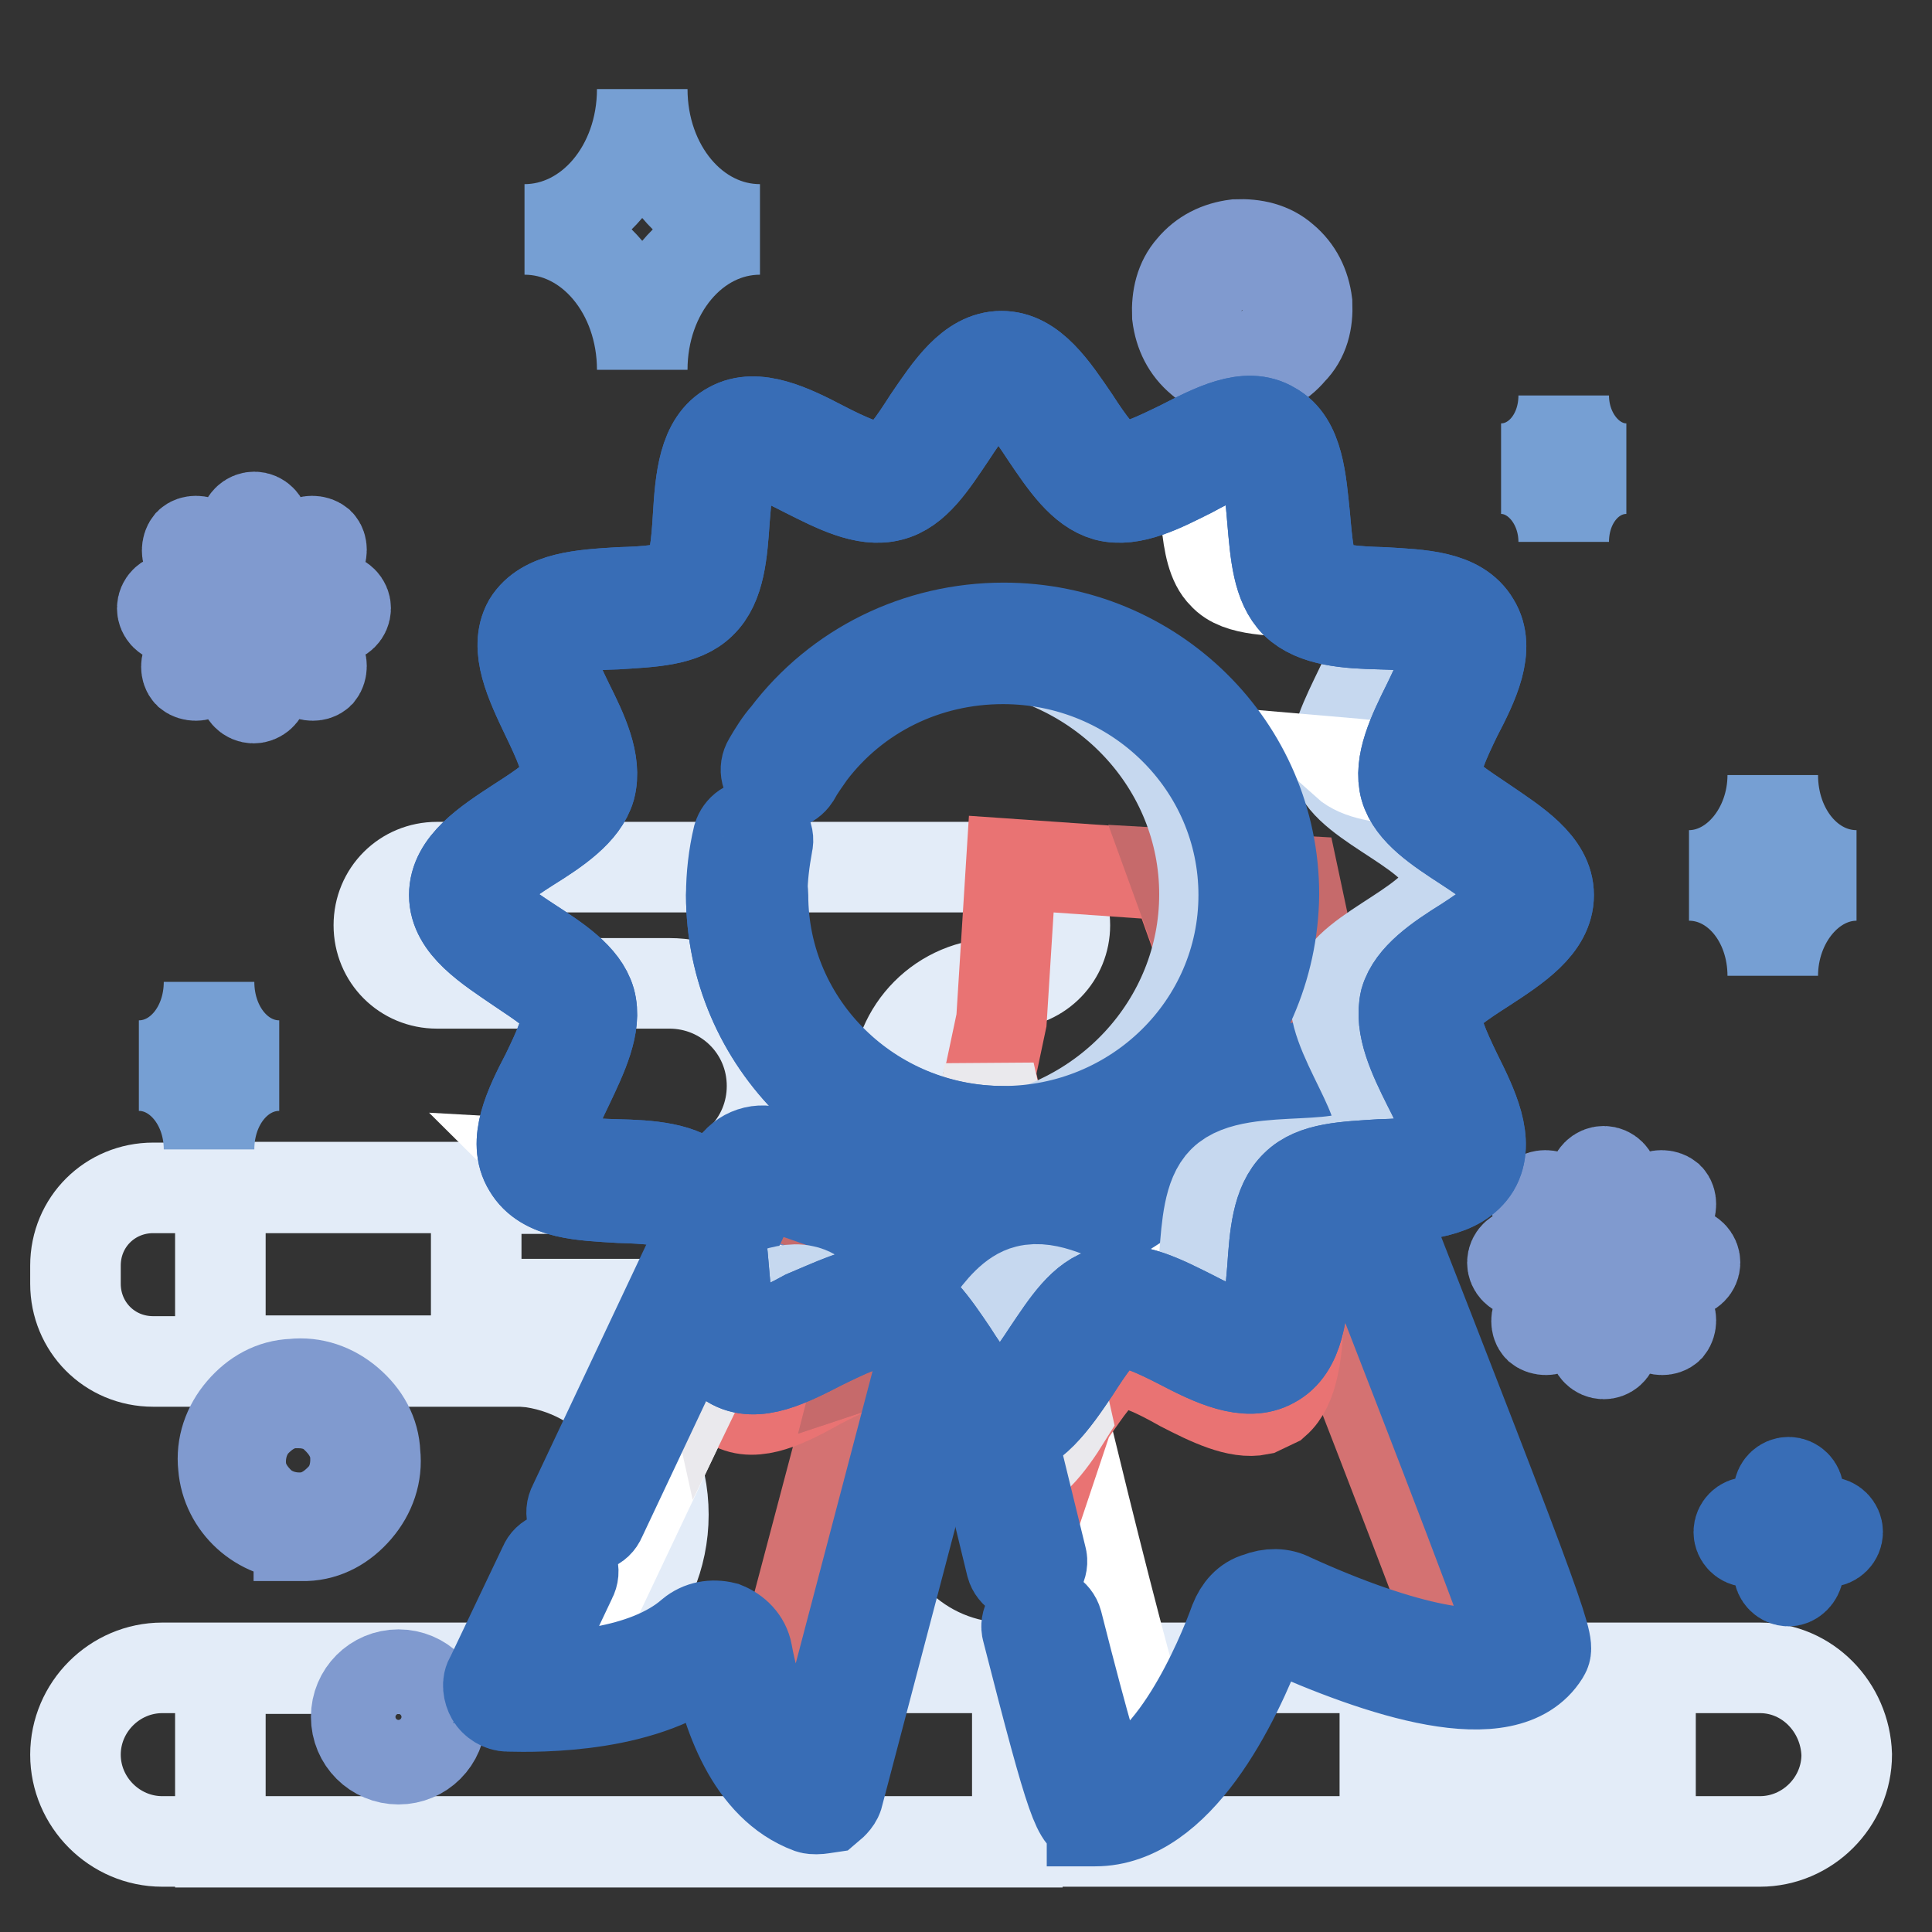
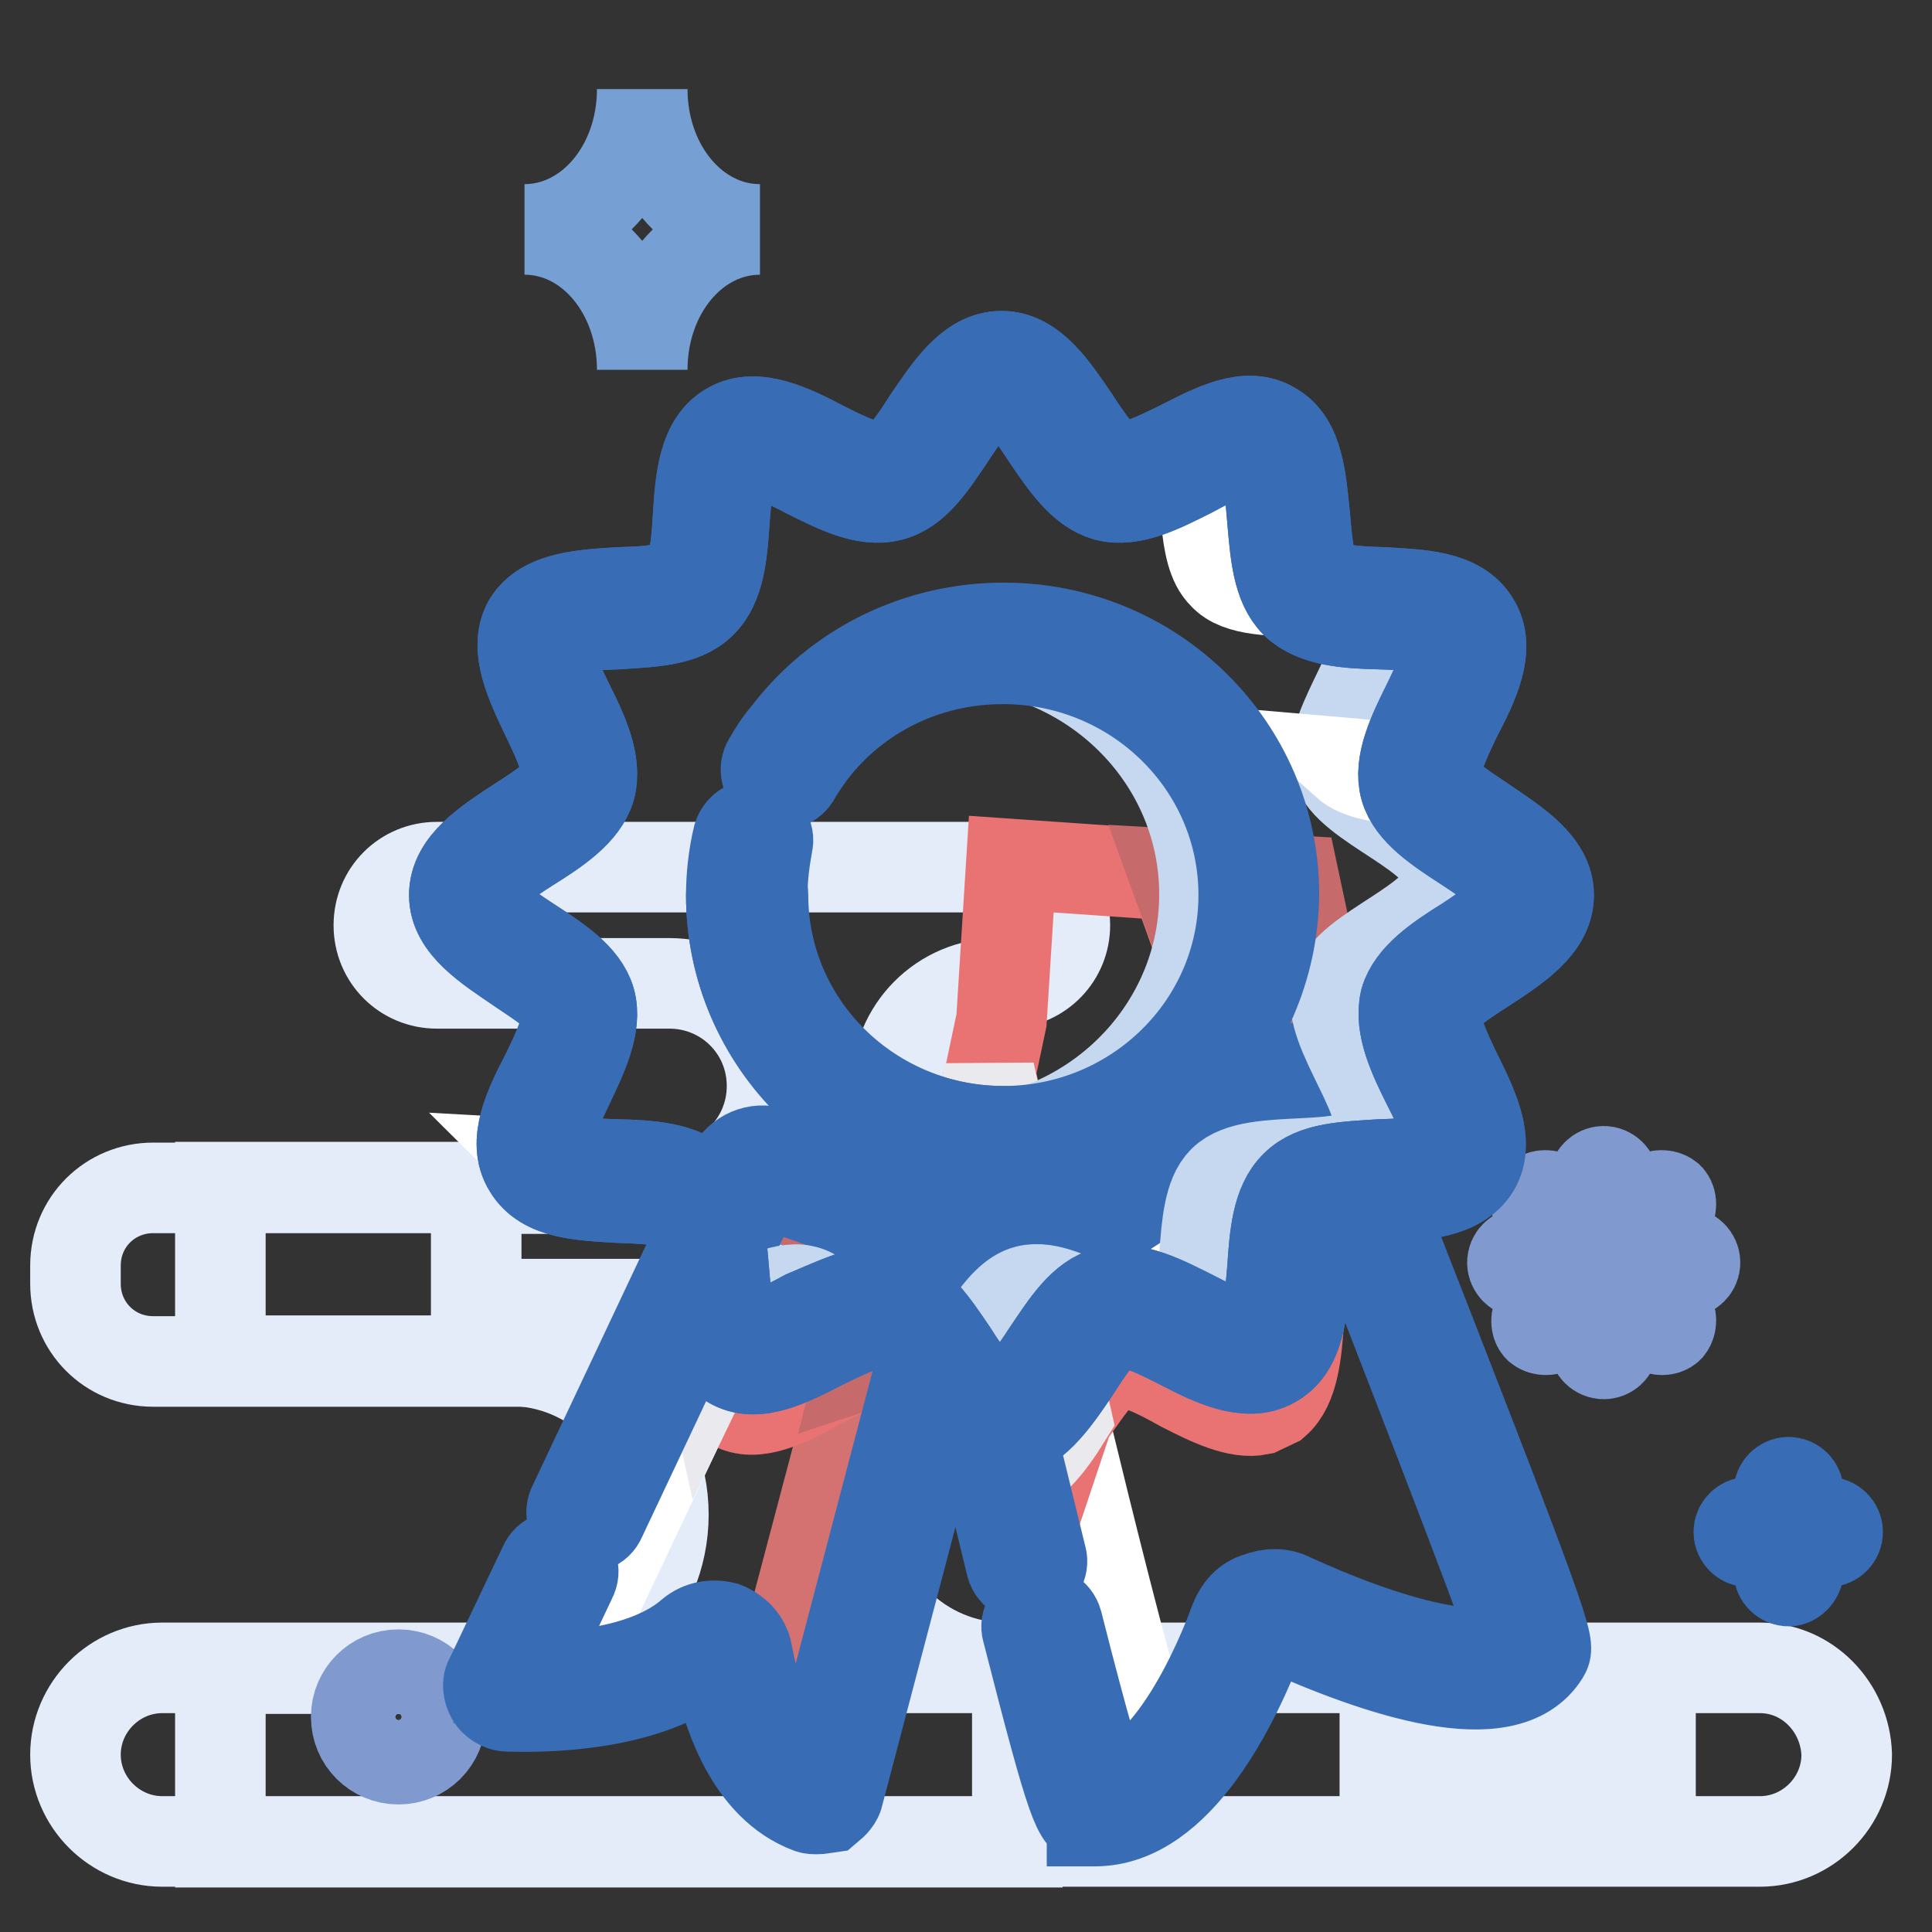
<svg xmlns="http://www.w3.org/2000/svg" version="1.1" x="0px" y="0px" viewBox="0 0 256 256" enable-background="new 0 0 256 256" xml:space="preserve">
  <rect x="0" y="0" width="256" height="256" fill="#333333" stroke="none" />
  <g>
    <path stroke-width="12" fill-opacity="0" stroke="#e3ecf8" d="M135.5,180.4H20.3c-5.8,0-10.3-4.6-10.3-10.3v-2.4c0-5.8,4.6-10.3,10.3-10.3h115.2 c5.8,0,10.3,4.6,10.3,10.3v2.2C145.8,175.7,141.3,180.4,135.5,180.4z" />
    <path stroke-width="12" fill-opacity="0" stroke="#e3ecf8" d="M134.8,221h-1.6c-11.2,0-20.4-9.1-20.4-20.4c0-11.2,9.1-20.4,20.4-20.4h1.6v-22.9H29.2v23h38.3 c11.2,0,20.4,9.1,20.4,20.4c0,11.2-9.1,20.4-20.4,20.4H29.2v23h105.6V221z" />
    <path stroke-width="12" fill-opacity="0" stroke="#e3ecf8" d="M141.1,122.6c0-4.1-3.2-7.5-7.4-7.7H57.9c-4.3,0-7.7,3.4-7.7,7.7s3.4,7.7,7.7,7.7h30.8 c7.5,0,13.6,6,13.6,13.6c0,7.5-6,13.6-13.6,13.6H63.1v15.3h70.5v-15.3h-1.2c-7.5,0-13.6-6-13.6-13.6c0-7.5,6-13.6,13.6-13.6h1.2 C137.9,130.1,141.1,126.7,141.1,122.6z M183.5,221h-162c-6.3,0-11.5,5.2-11.5,11.5c0,6.3,5.2,11.5,11.5,11.5h162V221z M187.6,221 h9.7v23h-9.7V221z M209.1,221h6.2v23h-6.2V221z M233.2,221h-14.5v23h14.5c6.3,0,11.5-5.2,11.5-11.5 C244.5,226.2,239.5,221,233.2,221z" />
    <path stroke-width="12" fill-opacity="0" stroke="#386db6" d="M242.2,204.3h-10.5c-0.7,0-1.3-0.6-1.3-1.3s0.6-1.3,1.3-1.3h10.5c0.7,0,1.3,0.6,1.3,1.3 S242.9,204.3,242.2,204.3z" />
    <path stroke-width="12" fill-opacity="0" stroke="#386db6" d="M237,209.5c-0.7,0-1.3-0.6-1.3-1.3v-10.5c0-0.7,0.6-1.3,1.3-1.3c0.7,0,1.3,0.6,1.3,1.3v10.5 C238.2,208.9,237.6,209.5,237,209.5z" />
-     <path stroke-width="12" fill-opacity="0" stroke="#809acf" d="M39.6,203.4c-5.2,0-9.6-4-10-9.1c-0.3-2.7,0.6-5.3,2.4-7.4c1.8-2.1,4.1-3.4,6.8-3.5 c2.7-0.3,5.3,0.6,7.4,2.4c2.1,1.8,3.4,4.1,3.5,6.8c0.3,2.7-0.6,5.3-2.4,7.4c-1.8,2.1-4.1,3.4-6.8,3.5H39.6z M39.6,185.9h-0.7 c-2.1,0.1-3.8,1.2-5.2,2.7c-1.3,1.5-1.9,3.5-1.8,5.5c0.1,2.1,1.2,3.8,2.7,5.2c1.5,1.3,3.5,1.9,5.5,1.8c2.1-0.1,3.8-1.2,5.2-2.7 s1.9-3.5,1.8-5.5c-0.1-2.1-1.2-3.8-2.7-5.2C43.2,186.5,41.4,185.9,39.6,185.9L39.6,185.9z M164.7,49.8c-2.1,0-4-0.7-5.6-2.1 c-1.8-1.5-2.8-3.5-3.1-5.9c-0.1-2.4,0.4-4.6,1.9-6.3c1.5-1.8,3.5-2.8,5.9-3.1c2.4-0.1,4.6,0.4,6.3,1.9c1.8,1.5,2.8,3.5,3.1,5.9 c0.1,2.4-0.4,4.6-2.1,6.3c-1.5,1.8-3.5,2.8-5.9,3.1C165.2,49.6,165,49.8,164.7,49.8z M164.7,35h-0.6c-1.6,0.1-3.1,0.9-4.1,2.2 c-1,1.2-1.6,2.8-1.5,4.4c0.3,3.4,3.2,5.9,6.6,5.6c1.6-0.1,3.1-0.9,4.1-2.2c1-1.2,1.6-2.8,1.5-4.4c-0.1-1.6-0.9-3.1-2.2-4.1 C167.5,35.4,166.2,35,164.7,35z" />
-     <path stroke-width="12" fill-opacity="0" stroke="#809acf" d="M33.6,92.5c-0.7,0-1.3-0.6-1.3-1.3v-7.5l-5.5,5.5c-0.4,0.4-1.3,0.4-1.8,0c-0.4-0.4-0.4-1.3,0-1.8l5.5-5.5 h-7.7c-0.7,0-1.3-0.6-1.3-1.3c0-0.7,0.6-1.3,1.3-1.3h7.8l-5.5-5.5c-0.4-0.4-0.4-1.3,0-1.8c0.4-0.4,1.3-0.4,1.8,0l5.5,5.5v-7.7 c0-0.7,0.6-1.3,1.3-1.3c0.7,0,1.3,0.6,1.3,1.3v7.7l5.5-5.5c0.4-0.4,1.3-0.4,1.8,0c0.4,0.4,0.4,1.3,0,1.8l-5.5,5.5h7.7 c0.7,0,1.3,0.6,1.3,1.3c0,0.7-0.6,1.3-1.3,1.3h-7.7l5.5,5.5c0.4,0.4,0.4,1.3,0,1.8c-0.4,0.4-1.3,0.4-1.8,0l-5.6-5.5v7.7 C34.9,91.9,34.3,92.5,33.6,92.5z" />
    <path stroke-width="12" fill-opacity="0" stroke="#809acf" d="M212.5,179.4c-0.7,0-1.3-0.6-1.3-1.3v-7.7l-5.5,5.5c-0.4,0.4-1.3,0.4-1.8,0c-0.4-0.4-0.4-1.3,0-1.8l5.5-5.5 h-7.7c-0.7,0-1.3-0.6-1.3-1.3c0-0.7,0.6-1.3,1.3-1.3h7.7l-5.5-5.5c-0.4-0.4-0.4-1.3,0-1.8c0.4-0.4,1.3-0.4,1.8,0l5.5,5.5v-7.7 c0-0.7,0.6-1.3,1.3-1.3s1.3,0.6,1.3,1.3v7.7l5.5-5.5c0.4-0.4,1.3-0.4,1.8,0c0.4,0.4,0.4,1.3,0,1.8l-5.5,5.5h7.7 c0.7,0,1.3,0.6,1.3,1.3c0,0.7-0.6,1.3-1.3,1.3h-7.7l5.5,5.5c0.4,0.4,0.4,1.3,0,1.8c-0.4,0.4-1.3,0.4-1.8,0l-5.5-5.5v7.7 C213.7,179,213.1,179.4,212.5,179.4L212.5,179.4z" />
-     <path stroke-width="12" fill-opacity="0" stroke="#769fd3" d="M234.9,102.7c0,7.2-5,13.3-11.1,13.3c6.2,0,11.1,5.9,11.1,13.3c0-7.2,5-13.3,11.1-13.3 C239.8,116,234.9,110.1,234.9,102.7z M27.7,130.1c0,6.2-4.1,11.1-9.3,11.1c5.2,0,9.3,5,9.3,11.1c0-6.2,4.1-11.1,9.3-11.1 C31.8,141.2,27.7,136.3,27.7,130.1z M207.2,52.4c0,5.5-3.7,9.7-8.3,9.7c4.6,0,8.3,4.4,8.3,9.7c0-5.5,3.7-9.7,8.3-9.7 C210.9,62.1,207.2,57.7,207.2,52.4z" />
    <path stroke-width="12" fill-opacity="0" stroke="#809acf" d="M52.8,233.1c-3.1,0-5.6-2.5-5.6-5.6c0-3.1,2.5-5.6,5.6-5.6c3.1,0,5.6,2.5,5.6,5.6 C58.4,230.6,55.9,233.1,52.8,233.1z M52.8,224.2c-1.8,0-3.1,1.5-3.1,3.1c0,1.8,1.5,3.1,3.1,3.1c1.8,0,3.1-1.5,3.1-3.1 C55.9,225.7,54.4,224.2,52.8,224.2z" />
    <path stroke-width="12" fill-opacity="0" stroke="#769fd3" d="M85.1,11.8c0,10.3,6.9,18.6,15.6,18.6c-8.7,0-15.6,8.3-15.6,18.6c0-10.3-6.9-18.6-15.6-18.6 C78.1,30.4,85.1,22.2,85.1,11.8z" />
    <path stroke-width="12" fill-opacity="0" stroke="#ea7e7e" d="M99.1,156.7l-31.9,67.3c-0.1,0.4,0.1,1,0.6,1c3.8,0.1,17.8,0.4,25.5-6.2c1.5-1.2,3.7-0.4,4,1.3 c1.2,6.2,4.1,15.8,11.2,18.4c0.4,0.1,0.9-0.1,0.9-0.4l18.7-71.1c0.3-1.2-0.3-2.5-1.6-3l-24.6-8.6C101,155.1,99.7,155.5,99.1,156.7 L99.1,156.7z" />
    <path stroke-width="12" fill-opacity="0" stroke="#ffffff" d="M74.2,222l31.3-66.1l-4-1.5c-1.2-0.4-2.5,0.1-2.9,1.3l-31.9,67.3c-0.1,0.4,0.1,1,0.6,1 c1.8,0.1,1.8,0.6,6.2,0C73.4,223.8,74,222.2,74.2,222z" />
    <path stroke-width="12" fill-opacity="0" stroke="#ea7e7e" d="M127.9,173.7c0,0,15.3,65.6,17.1,65.5c10.3,0,17.6-16.2,20.4-23.7c0.7-1.9,3-2.8,4.7-1.9 c8.1,3.7,28,11.8,32.6,4.4c0.4-0.7-20.8-54.9-27.9-73c-0.6-1.5-2.4-2.1-3.5-1.2L128.9,171C128,171.6,127.6,172.8,127.9,173.7 L127.9,173.7z" />
-     <path stroke-width="12" fill-opacity="0" stroke="#d47272" d="M174.8,144.9c-0.6-1.5-2.4-2.1-3.5-1.2l-5.3,3.4c0,0.1,0.1,0.1,0.1,0.3c7.1,18.3,28.3,72.3,27.9,73 c-0.1,0.1-0.3,0.3-0.3,0.4c4.1,0.3,7.5-0.4,9-2.9C203.2,217.3,181.8,163.2,174.8,144.9z" />
    <path stroke-width="12" fill-opacity="0" stroke="#ffffff" d="M137,171.7c-0.3-1,0.1-2.1,1-2.7l36.7-23.7c0-0.1-0.1-0.3-0.1-0.6c-0.6-1.5-2.4-2.1-3.5-1.2l-42.3,27.3 c-0.9,0.6-1.3,1.6-1,2.7c0,0,15.3,65.6,17.1,65.5c3.1,0,5.9-1.5,8.6-3.8C149.4,224.8,137,171.7,137,171.7L137,171.7z" />
    <path stroke-width="12" fill-opacity="0" stroke="#386db6" d="M168.3,186c0.3-0.1,0.6-0.4,0.9-0.6l-2.1,1C167.4,186.3,167.8,186.2,168.3,186z" />
    <path stroke-width="12" fill-opacity="0" stroke="#d47272" d="M98.5,155.8l-0.4,0.9l0.3,0.1l0.9-1.8C98.9,155.2,98.6,155.5,98.5,155.8z M126.1,163.2l0.1,1.5l-4.3,20.2 c-1.5-2.2-3.1-4-4.6-4.3c-0.9-0.3-2.1,0-3.2,0.4l-13.3,50.3c1.8,2.9,4,5.3,7.1,6.5c0.4,0.1,0.9-0.1,0.9-0.4l18.7-71.1 C128,164.8,127.3,163.5,126.1,163.2z" />
    <path stroke-width="12" fill-opacity="0" stroke="#e97373" d="M116.5,163.2l-12.2-4.3l-10.5,21.7c0.4,2.5,1.3,4.4,3.2,5.5c3.1,1.8,7.4-0.4,11.5-2.7 c1.9-1,3.8-1.9,5.6-2.5l3.8-14.8C118.4,164.8,117.7,163.5,116.5,163.2z" />
    <path stroke-width="12" fill-opacity="0" stroke="#eae9ed" d="M98.4,156.8l-5.8,12.4c0.3,1.6,0.4,3.5,0.6,5.5c0.1,2.1,0.3,4.1,0.7,5.9l10.5-21.7L98.4,156.8z" />
    <path stroke-width="12" fill-opacity="0" stroke="#d47272" d="M105.6,156l-4.1-1.5c-0.9-0.3-1.6-0.1-2.4,0.4l-0.9,1.8l5.9,2.1L105.6,156z" />
    <path stroke-width="12" fill-opacity="0" stroke="#6f86c3" d="M105.6,156l-4.1-1.5c-0.9-0.3-1.6-0.1-2.4,0.4l-0.9,1.8l5.9,2.1L105.6,156z" />
    <path stroke-width="12" fill-opacity="0" stroke="#d47272" d="M117.5,180.4c1.5,0.4,2.9,2.2,4.6,4.3l4.3-20.2l-0.3-1.5l-20.5-7.1l-1.3,2.8l12.2,4.3 c1.2,0.4,1.9,1.6,1.6,3l-3.8,14.8C115.5,180.4,116.6,180.3,117.5,180.4L117.5,180.4z" />
    <path stroke-width="12" fill-opacity="0" stroke="#c66a6b" d="M117.5,180.4c1.5,0.4,2.9,2.2,4.6,4.3l4.3-20.2l-0.3-1.5l-20.5-7.1l-1.3,2.8l12.2,4.3 c1.2,0.4,1.9,1.6,1.6,3l-3.8,14.8C115.5,180.4,116.6,180.3,117.5,180.4L117.5,180.4z" />
    <path stroke-width="12" fill-opacity="0" stroke="#e97373" d="M134,114.5l-1.3,20.7l-1.5,7.1l10.2,45.7c0.1-0.3,0.3-0.4,0.4-0.7c2.1-2.9,4.1-6.2,6-6.6 c2.1-0.6,5.6,1.2,8.8,3c3.7,1.9,7.4,3.7,10.3,3.1l2.1-1c2.4-2.1,2.8-6.5,3.1-10.8c0.3-3.2,0.4-6.6,1.6-8.4L155.6,116L134,114.5 L134,114.5z" />
    <path stroke-width="12" fill-opacity="0" stroke="#eae9ed" d="M126.4,164.7l6.8,30.5c3.2-0.3,5.8-3.7,8.1-7.4l-10.2-45.7L126.4,164.7L126.4,164.7z" />
    <path stroke-width="12" fill-opacity="0" stroke="#c66a6b" d="M182.3,163.9l-1.5-3.5l-9.3-43.7l-15.9-0.9l18.3,50.4l0.4-0.4C175.6,164.4,178.9,164.1,182.3,163.9z" />
    <path stroke-width="12" fill-opacity="0" stroke="#386db6" d="M108.2,239.7c-0.3,0-0.6,0-0.9-0.1c-7.8-2.9-11.1-12.5-12.5-20.1c0,0,0-0.3-0.3-0.3c-0.1,0-0.3,0-0.4,0.1 c-8.1,7.1-22.7,6.9-26.8,6.8c-0.9,0-1.8-0.6-2.2-1.3c-0.4-0.7-0.6-1.8-0.1-2.5l7.1-14.9c0.4-1,1.6-1.5,2.7-0.9 c1,0.4,1.5,1.6,0.9,2.7l-6.2,13.1c4.9,0,15.9-0.4,22.1-5.8c1.2-1,2.8-1.3,4.4-0.9c1.5,0.6,2.7,1.8,3,3.4c0.9,4.9,3.2,13.3,8.7,16.4 l18.3-69.6c0-0.1,0-0.4-0.3-0.6l-24.6-8.6c-0.1-0.1-0.4,0-0.6,0.3l-20.9,44.3c-0.4,1-1.6,1.5-2.7,0.9c-1-0.4-1.5-1.6-0.9-2.7 l20.9-44.3c1-2.1,3.4-3.1,5.5-2.4l24.6,8.6c2.2,0.7,3.4,3.1,2.8,5.3l-18.7,71.1c-0.1,0.7-0.7,1.3-1.3,1.8 C109.1,239.6,108.7,239.7,108.2,239.7L108.2,239.7z" />
    <path stroke-width="12" fill-opacity="0" stroke="#386db6" d="M144.7,241.2c-1.8,0-2.5-1.3-8.6-25.2c-0.3-1,0.4-2.2,1.5-2.5c1-0.3,2.2,0.4,2.5,1.5 c3.8,15,5.5,20.4,6.2,22.1c8.8-1.3,15.5-17.3,17.3-22.3c0.6-1.5,1.6-2.7,3.1-3.1c1.5-0.6,3.1-0.6,4.4,0.1c14.9,6.8,26.3,9,29.6,5.8 c-1.8-5.9-15.5-41-23-60.3l-4.6-11.5c0-0.1-0.1-0.1-0.3-0.3h-0.4l-42.3,27.3c-0.1,0.1-0.3,0.3-0.1,0.4c0,0.1,4,17,8,33.2 c0.3,1-0.4,2.2-1.5,2.5c-1,0.3-2.2-0.4-2.5-1.5c-4-16.4-8-33.2-8-33.3c-0.4-1.8,0.3-3.7,1.9-4.7l42.3-27.3c1.2-0.7,2.5-0.9,3.8-0.4 s2.2,1.3,2.8,2.7l4.6,11.5c24.2,61.8,24,62,23.2,63.3c-5,8-21.8,2.4-35.3-3.7c-0.4-0.1-0.9-0.1-1.2,0c-0.4,0.1-0.7,0.4-0.9,0.9 c-3.5,9.3-11.1,24.9-22.1,24.9H144.7z" />
    <path stroke-width="12" fill-opacity="0" stroke="#ffffff" d="M203.2,118.6c0,5.8-13.4,9.4-14.8,14.8c-1.5,5.5,8,15.5,5.2,20.2c-2.8,4.7-16.2,1.3-20.2,5.2 c-4,3.8-0.9,17.4-5.8,20.1c-4.7,2.7-14.8-7.1-20.2-5.6c-5.3,1.3-9.1,14.8-14.9,14.8s-9.6-13.4-14.9-14.8 c-5.5-1.5-15.3,8.3-20.2,5.6c-4.9-2.8-1.8-16.2-5.8-20.1c-4-3.8-17.4-0.3-20.2-5.2c-2.8-4.7,6.6-14.9,5.2-20.2 c-1.5-5.3-14.8-9-14.8-14.8c0-5.8,13.4-9.4,14.8-14.8c1.5-5.5-8-15.5-5.2-20.2c2.8-4.7,16.2-1.3,20.2-5.2c4-3.8,0.9-17.4,5.8-20.1 c4.7-2.7,14.8,7.1,20.2,5.6c5.3-1.3,9.1-14.8,14.9-14.8s9.6,13.4,14.9,14.8c5.5,1.5,15.3-8.3,20.2-5.6c4.9,2.8,1.8,16.2,5.8,20.1 c4,3.8,17.4,0.3,20.2,5.2c2.8,4.7-6.6,14.9-5.2,20.2C189.8,109.2,203.2,113,203.2,118.6L203.2,118.6z" />
    <path stroke-width="12" fill-opacity="0" stroke="#ffffff" d="M203.2,118.6c0,5.8-13.4,9.4-14.8,14.8c-1.5,5.5,8,15.5,5.2,20.2c-2.8,4.7-16.2,1.3-20.2,5.2 c-4,3.8-0.9,17.4-5.8,20.1c-4.7,2.7-14.8-7.1-20.2-5.6c-5.3,1.3-9.1,14.8-14.9,14.8s-9.6-13.4-14.9-14.8 c-5.5-1.5-15.3,8.3-20.2,5.6c-4.9-2.8-1.8-16.2-5.8-20.1c-4-3.8-17.4-0.3-20.2-5.2c-2.8-4.7,6.6-14.9,5.2-20.2 c-1.5-5.3-14.8-9-14.8-14.8c0-5.8,13.4-9.4,14.8-14.8c1.5-5.5-8-15.5-5.2-20.2c2.8-4.7,16.2-1.3,20.2-5.2c4-3.8,0.9-17.4,5.8-20.1 c4.7-2.7,14.8,7.1,20.2,5.6c5.3-1.3,9.1-14.8,14.9-14.8s9.6,13.4,14.9,14.8c5.5,1.5,15.3-8.3,20.2-5.6c4.9,2.8,1.8,16.2,5.8,20.1 c4,3.8,17.4,0.3,20.2,5.2c2.8,4.7-6.6,14.9-5.2,20.2C189.8,109.2,203.2,113,203.2,118.6L203.2,118.6z" />
    <path stroke-width="12" fill-opacity="0" stroke="#c6d8ef" d="M106.5,171c-2.9-0.7-7.2,1.8-11.4,3.8c0.4,1.9,1.2,3.4,2.5,4.1c3.1,1.8,8.4-1.8,13.3-4.1 C109.6,172.9,108.1,171.3,106.5,171z" />
    <path stroke-width="12" fill-opacity="0" stroke="#ffffff" d="M72.2,154.3c1.6,1.6,4.9,1.9,8.4,2.2C79,154.8,75.8,154.5,72.2,154.3z M173.3,78.5 c-3.8-3.8-0.7-17.4-5.6-20.1c-2.2-1.2-5.5,0.1-8.8,1.8c1.2,5.2,0.3,13.1,3.2,15.9C164.1,78.4,168.9,78.2,173.3,78.5z" />
    <path stroke-width="12" fill-opacity="0" stroke="#c6d8ef" d="M136.1,171c-3.7,0.9-6.6,7.7-10,11.7c2.1,2.9,4.1,5.3,6.5,5.3c5.2,0,8.8-10.9,13.4-14 C142.5,172.2,138.8,170.3,136.1,171L136.1,171z M203.2,118.6c0-5.8-13.4-9.4-14.8-14.8c-1.5-5.5,8-15.5,5.2-20.2 c-1.6-2.8-6.9-2.8-11.9-3c0.1,0.1,0.4,0.4,0.6,0.7c2.8,4.7-6.6,14.9-5.2,20.2c1.5,5.3,14.8,9,14.8,14.8c0,5.8-13.4,9.4-14.8,14.8 c-1.5,5.5,8,15.5,5.2,20.2c-2.8,4.7-16.2,1.2-20.2,5.2c-3.8,3.7-1.2,16.1-5,19.6c4,2.1,8.1,4.3,10.8,2.8c4.9-2.8,1.8-16.2,5.8-20.1 c4-3.8,17.4-0.3,20.2-5.2c2.8-4.7-6.6-14.9-5.2-20.2C189.8,128.1,203.2,124.4,203.2,118.6L203.2,118.6z" />
-     <path stroke-width="12" fill-opacity="0" stroke="#ffffff" d="M186.7,103.3c-1.6-1.6-4.9-1.9-8.4-2.2C180.1,102.7,183.3,103.1,186.7,103.3z" />
+     <path stroke-width="12" fill-opacity="0" stroke="#ffffff" d="M186.7,103.3c-1.6-1.6-4.9-1.9-8.4-2.2C180.1,102.7,183.3,103.1,186.7,103.3" />
    <path stroke-width="12" fill-opacity="0" stroke="#c6d8ef" d="M203.2,118.6c0,5.8-13.4,9.4-14.8,14.8c-1.5,5.5,8,15.5,5.2,20.2c-2.8,4.7-16.2,1.3-20.2,5.2 c-4,3.8-0.9,17.4-5.8,20.1c-4.7,2.7-14.8-7.1-20.2-5.6c-5.3,1.3-9.1,14.8-14.9,14.8s-9.6-13.4-14.9-14.8 c-5.5-1.5-15.3,8.3-20.2,5.6c-4.9-2.8-1.8-16.2-5.8-20.1c-4-3.8-17.4-0.3-20.2-5.2c-2.8-4.7,6.6-14.9,5.2-20.2 c-1.5-5.3-14.8-9-14.8-14.8c0-5.8,13.4-9.4,14.8-14.8c1.5-5.5-8-15.5-5.2-20.2c2.8-4.7,16.2-1.3,20.2-5.2c4-3.8,0.9-17.4,5.8-20.1 c4.7-2.7,14.8,7.1,20.2,5.6c5.3-1.3,9.1-14.8,14.9-14.8s9.6,13.4,14.9,14.8c5.5,1.5,15.3-8.3,20.2-5.6c4.9,2.8,1.8,16.2,5.8,20.1 c4,3.8,17.4,0.3,20.2,5.2c2.8,4.7-6.6,14.9-5.2,20.2C189.8,109.2,203.2,113,203.2,118.6L203.2,118.6z" />
    <path stroke-width="12" fill-opacity="0" stroke="#c6d8ef" d="M203.2,118.6c0,5.8-13.4,9.4-14.8,14.8c-1.5,5.5,8,15.5,5.2,20.2c-2.8,4.7-16.2,1.3-20.2,5.2 c-4,3.8-0.9,17.4-5.8,20.1c-4.7,2.7-14.8-7.1-20.2-5.6c-5.3,1.3-9.1,14.8-14.9,14.8s-9.6-13.4-14.9-14.8 c-5.5-1.5-15.3,8.3-20.2,5.6c-4.9-2.8-1.8-16.2-5.8-20.1c-4-3.8-17.4-0.3-20.2-5.2c-2.8-4.7,6.6-14.9,5.2-20.2 c-1.5-5.3-14.8-9-14.8-14.8c0-5.8,13.4-9.4,14.8-14.8c1.5-5.5-8-15.5-5.2-20.2c2.8-4.7,16.2-1.3,20.2-5.2c4-3.8,0.9-17.4,5.8-20.1 c4.7-2.7,14.8,7.1,20.2,5.6c5.3-1.3,9.1-14.8,14.9-14.8s9.6,13.4,14.9,14.8c5.5,1.5,15.3-8.3,20.2-5.6c4.9,2.8,1.8,16.2,5.8,20.1 c4,3.8,17.4,0.3,20.2,5.2c2.8,4.7-6.6,14.9-5.2,20.2C189.8,109.2,203.2,113,203.2,118.6L203.2,118.6z" />
    <path stroke-width="12" fill-opacity="0" stroke="#386db6" d="M132.7,190c-4.1,0-6.9-4.3-9.7-8.4c-1.8-2.8-4-5.9-5.6-6.3c-1.9-0.4-5.3,1.3-8.4,2.8 c-4.3,2.2-8.8,4.6-12.2,2.5c-3.5-1.9-3.8-7.1-4.3-11.9c-0.3-3.4-0.6-7.1-1.8-8.4c-1.3-1.3-5.2-1.5-8.6-1.6c-4.9-0.3-10-0.4-12.1-4 c-2.1-3.4,0.1-8,2.4-12.4c1.5-3.1,3.1-6.5,2.7-8.4c-0.4-1.8-3.5-3.7-6.3-5.6c-4.1-2.8-8.6-5.6-8.6-9.7s4.3-6.9,8.6-9.7 c2.8-1.8,5.9-3.8,6.3-5.6c0.4-1.8-1.2-5.3-2.7-8.4c-2.1-4.4-4.3-9-2.4-12.4c2.1-3.4,7.1-3.7,12.1-4c3.4-0.1,7.2-0.3,8.6-1.6 c1.3-1.3,1.6-5,1.8-8.4c0.3-4.9,0.7-10,4.3-11.9c3.4-1.9,8,0.3,12.2,2.5c3.1,1.6,6.5,3.2,8.4,2.8c1.8-0.4,3.8-3.5,5.6-6.3 c2.8-4.1,5.6-8.4,9.7-8.4c4.1,0,6.9,4.3,9.7,8.4c1.8,2.8,4,5.9,5.6,6.3c1.9,0.4,5.3-1.3,8.4-2.8c4.3-2.2,8.8-4.6,12.2-2.5 c3.5,1.9,3.8,7.1,4.3,11.9c0.3,3.4,0.6,7.1,1.8,8.4c1.3,1.3,5.2,1.5,8.6,1.6c4.9,0.3,10,0.4,12.1,4c2.1,3.4-0.1,8-2.4,12.4 c-1.5,3.1-3.1,6.5-2.7,8.4c0.4,1.8,3.5,3.7,6.3,5.6c4.1,2.8,8.6,5.6,8.6,9.7s-4.3,6.9-8.6,9.7c-2.8,1.8-5.9,3.8-6.3,5.6 c-0.4,1.8,1.2,5.3,2.7,8.4c2.2,4.4,4.4,9,2.4,12.4c-2.1,3.4-7.1,3.7-12.1,4c-3.4,0.1-7.2,0.3-8.6,1.6s-1.6,5-1.8,8.4 c-0.3,4.9-0.7,10-4.3,11.9c-3.4,1.9-8-0.3-12.2-2.5c-3.1-1.6-6.5-3.2-8.4-2.8c-1.8,0.4-3.8,3.5-5.6,6.3 C139.7,185.6,136.7,190,132.7,190z M116.6,171.1c0.6,0,1.2,0,1.6,0.1c3.2,0.9,5.5,4.3,8,8c1.9,3,4.4,6.6,6.3,6.6s4.4-3.7,6.3-6.6 c2.5-3.7,4.7-7.2,8-8c3.4-0.9,7.4,1.2,11.2,3.1c3.1,1.6,6.9,3.5,8.4,2.7c1.6-0.9,1.9-5.3,2.2-8.8c0.3-4.4,0.6-8.7,3.1-11.1 c2.4-2.4,6.6-2.5,11.2-2.8c3.5-0.1,7.8-0.3,8.8-1.9c0.9-1.6-0.9-5.5-2.5-8.6c-1.9-3.8-3.8-7.8-3-11.2c0.9-3.1,4.4-5.5,8.1-7.8 c2.9-1.9,6.6-4.4,6.6-6.3s-3.7-4.4-6.6-6.3c-3.7-2.4-7.2-4.7-8.1-7.8c-0.9-3.2,1-7.2,3-11.2c1.5-3.1,3.4-7.1,2.5-8.6 c-0.9-1.6-5.3-1.8-8.8-1.9c-4.4-0.1-8.7-0.4-11.2-2.8c-2.4-2.4-2.7-6.5-3.1-11.1c-0.3-3.5-0.6-7.8-2.2-8.9c-1.6-0.9-5.5,1-8.6,2.7 c-3.8,1.9-7.8,4-11.2,3.1c-3.2-0.9-5.5-4.3-8-8c-1.9-2.9-4.4-6.6-6.3-6.6c-1.9,0-4.4,3.7-6.3,6.6c-2.5,3.7-4.7,7.2-8,8 c-3.4,0.9-7.4-1.2-11.2-3.1c-3.1-1.6-6.9-3.5-8.6-2.7c-1.6,0.9-1.9,5.3-2.2,8.9c-0.3,4.4-0.6,8.7-3.1,11.1 c-2.4,2.4-6.6,2.5-11.2,2.8c-3.5,0.1-7.8,0.3-8.9,1.9c-0.9,1.6,1,5.5,2.5,8.6c1.9,3.8,3.8,7.8,2.9,11.2c-0.9,3.1-4.4,5.5-8.1,7.8 c-3,1.9-6.6,4.4-6.6,6.3s3.7,4.4,6.6,6.3c3.7,2.4,7.2,4.7,8.1,7.8c0.9,3.2-1,7.2-2.9,11.2c-1.5,3.1-3.4,7.1-2.5,8.6 c0.9,1.6,5.3,1.8,8.9,1.9c4.4,0.1,8.7,0.4,11.1,2.8c2.4,2.4,2.7,6.5,3.1,11.1c0.3,3.5,0.6,7.8,2.2,8.8c1.6,0.9,5.5-1,8.6-2.7 C110.3,172.8,113.7,171.1,116.6,171.1L116.6,171.1z" />
    <path stroke-width="12" fill-opacity="0" stroke="#386db6" d="M132.7,190c-4.1,0-6.9-4.3-9.7-8.4c-1.8-2.8-4-5.9-5.6-6.3c-1.9-0.4-5.3,1.3-8.4,2.8 c-4.3,2.2-8.8,4.6-12.2,2.5c-3.5-1.9-3.8-7.1-4.3-11.9c-0.3-3.4-0.6-7.1-1.8-8.4c-1.3-1.3-5.2-1.5-8.6-1.6c-4.9-0.3-10-0.4-12.1-4 c-2.1-3.4,0.1-8,2.4-12.4c1.5-3.1,3.1-6.5,2.7-8.4c-0.4-1.8-3.5-3.7-6.3-5.6c-4.1-2.8-8.6-5.6-8.6-9.7s4.3-6.9,8.6-9.7 c2.8-1.8,5.9-3.8,6.3-5.6c0.4-1.8-1.2-5.3-2.7-8.4c-2.1-4.4-4.3-9-2.4-12.4c2.1-3.4,7.1-3.7,12.1-4c3.4-0.1,7.2-0.3,8.6-1.6 c1.3-1.3,1.6-5,1.8-8.4c0.3-4.9,0.7-10,4.3-11.9c3.4-1.9,8,0.3,12.2,2.5c3.1,1.6,6.5,3.2,8.4,2.8c1.8-0.4,3.8-3.5,5.6-6.3 c2.8-4.1,5.6-8.4,9.7-8.4c4.1,0,6.9,4.3,9.7,8.4c1.8,2.8,4,5.9,5.6,6.3c1.9,0.4,5.3-1.3,8.4-2.8c4.3-2.2,8.8-4.6,12.2-2.5 c3.5,1.9,3.8,7.1,4.3,11.9c0.3,3.4,0.6,7.1,1.8,8.4c1.3,1.3,5.2,1.5,8.6,1.6c4.9,0.3,10,0.4,12.1,4c2.1,3.4-0.1,8-2.4,12.4 c-1.5,3.1-3.1,6.5-2.7,8.4c0.4,1.8,3.5,3.7,6.3,5.6c4.1,2.8,8.6,5.6,8.6,9.7s-4.3,6.9-8.6,9.7c-2.8,1.8-5.9,3.8-6.3,5.6 c-0.4,1.8,1.2,5.3,2.7,8.4c2.2,4.4,4.4,9,2.4,12.4c-2.1,3.4-7.1,3.7-12.1,4c-3.4,0.1-7.2,0.3-8.6,1.6s-1.6,5-1.8,8.4 c-0.3,4.9-0.7,10-4.3,11.9c-3.4,1.9-8-0.3-12.2-2.5c-3.1-1.6-6.5-3.2-8.4-2.8c-1.8,0.4-3.8,3.5-5.6,6.3 C139.7,185.6,136.7,190,132.7,190z M116.6,171.1c0.6,0,1.2,0,1.6,0.1c3.2,0.9,5.5,4.3,8,8c1.9,3,4.4,6.6,6.3,6.6s4.4-3.7,6.3-6.6 c2.5-3.7,4.7-7.2,8-8c3.4-0.9,7.4,1.2,11.2,3.1c3.1,1.6,6.9,3.5,8.4,2.7c1.6-0.9,1.9-5.3,2.2-8.8c0.3-4.4,0.6-8.7,3.1-11.1 c2.4-2.4,6.6-2.5,11.2-2.8c3.5-0.1,7.8-0.3,8.8-1.9c0.9-1.6-0.9-5.5-2.5-8.6c-1.9-3.8-3.8-7.8-3-11.2c0.9-3.1,4.4-5.5,8.1-7.8 c2.9-1.9,6.6-4.4,6.6-6.3s-3.7-4.4-6.6-6.3c-3.7-2.4-7.2-4.7-8.1-7.8c-0.9-3.2,1-7.2,3-11.2c1.5-3.1,3.4-7.1,2.5-8.6 c-0.9-1.6-5.3-1.8-8.8-1.9c-4.4-0.1-8.7-0.4-11.2-2.8c-2.4-2.4-2.7-6.5-3.1-11.1c-0.3-3.5-0.6-7.8-2.2-8.9c-1.6-0.9-5.5,1-8.6,2.7 c-3.8,1.9-7.8,4-11.2,3.1c-3.2-0.9-5.5-4.3-8-8c-1.9-2.9-4.4-6.6-6.3-6.6c-1.9,0-4.4,3.7-6.3,6.6c-2.5,3.7-4.7,7.2-8,8 c-3.4,0.9-7.4-1.2-11.2-3.1c-3.1-1.6-6.9-3.5-8.6-2.7c-1.6,0.9-1.9,5.3-2.2,8.9c-0.3,4.4-0.6,8.7-3.1,11.1 c-2.4,2.4-6.6,2.5-11.2,2.8c-3.5,0.1-7.8,0.3-8.9,1.9c-0.9,1.6,1,5.5,2.5,8.6c1.9,3.8,3.8,7.8,2.9,11.2c-0.9,3.1-4.4,5.5-8.1,7.8 c-3,1.9-6.6,4.4-6.6,6.3s3.7,4.4,6.6,6.3c3.7,2.4,7.2,4.7,8.1,7.8c0.9,3.2-1,7.2-2.9,11.2c-1.5,3.1-3.4,7.1-2.5,8.6 c0.9,1.6,5.3,1.8,8.9,1.9c4.4,0.1,8.7,0.4,11.1,2.8c2.4,2.4,2.7,6.5,3.1,11.1c0.3,3.5,0.6,7.8,2.2,8.8c1.6,0.9,5.5-1,8.6-2.7 C110.3,172.8,113.7,171.1,116.6,171.1L116.6,171.1z" />
    <path stroke-width="12" fill-opacity="0" stroke="#c6d8ef" d="M132.7,85.4c-1.2,0-2.4,0-3.5,0.1c17.1,1.8,30.4,15.9,30.4,33s-13.3,31.3-30.4,33c1.2,0.1,2.4,0.1,3.5,0.1 c18.7,0,33.9-14.9,33.9-33.2S151.3,85.4,132.7,85.4z" />
    <path stroke-width="12" fill-opacity="0" stroke="#386db6" d="M132.7,153.9c-19.8,0-35.8-15.8-35.8-35.3c0-1.2,0.9-2.1,2.1-2.1c1.2,0,2.1,0.9,2.1,2.1 c0,17.3,14.3,31.3,31.9,31.3c1.2,0,2.1,0.9,2.1,2.1C134.6,153,133.8,153.9,132.7,153.9z" />
-     <path stroke-width="12" fill-opacity="0" stroke="#ffffff" d="M103.2,102.1c0.7-1.2,1.5-2.4,2.2-3.4c6.2-8.1,16.1-13.4,27.1-13.4c18.7,0,33.9,14.9,33.9,33.2 s-15.2,33.2-33.9,33.2s-33.9-14.9-33.9-33.2c0-2.5,0.3-4.9,0.7-7.2" />
    <path stroke-width="12" fill-opacity="0" stroke="#386db6" d="M132.7,153.9c-19.8,0-35.8-15.8-35.8-35.3c0-2.5,0.3-5.2,0.9-7.7c0.3-1,1.3-1.8,2.4-1.5 c1,0.3,1.8,1.3,1.5,2.4c-0.4,2.2-0.7,4.4-0.7,6.8c0,17.3,14.3,31.3,31.9,31.3c17.6,0,31.9-14,31.9-31.3c0-17.3-14.3-31.3-31.9-31.3 c-10.2,0-19.5,4.6-25.5,12.5c-0.7,1-1.5,2.1-2.1,3.2c-0.6,0.9-1.8,1.3-2.8,0.7c-1-0.6-1.3-1.8-0.7-2.8c0.7-1.2,1.5-2.5,2.4-3.5 c6.8-9,17.4-14.2,28.8-14.2c19.8,0,35.8,15.8,35.8,35.3C168.6,138.1,152.5,153.9,132.7,153.9L132.7,153.9z" />
  </g>
</svg>